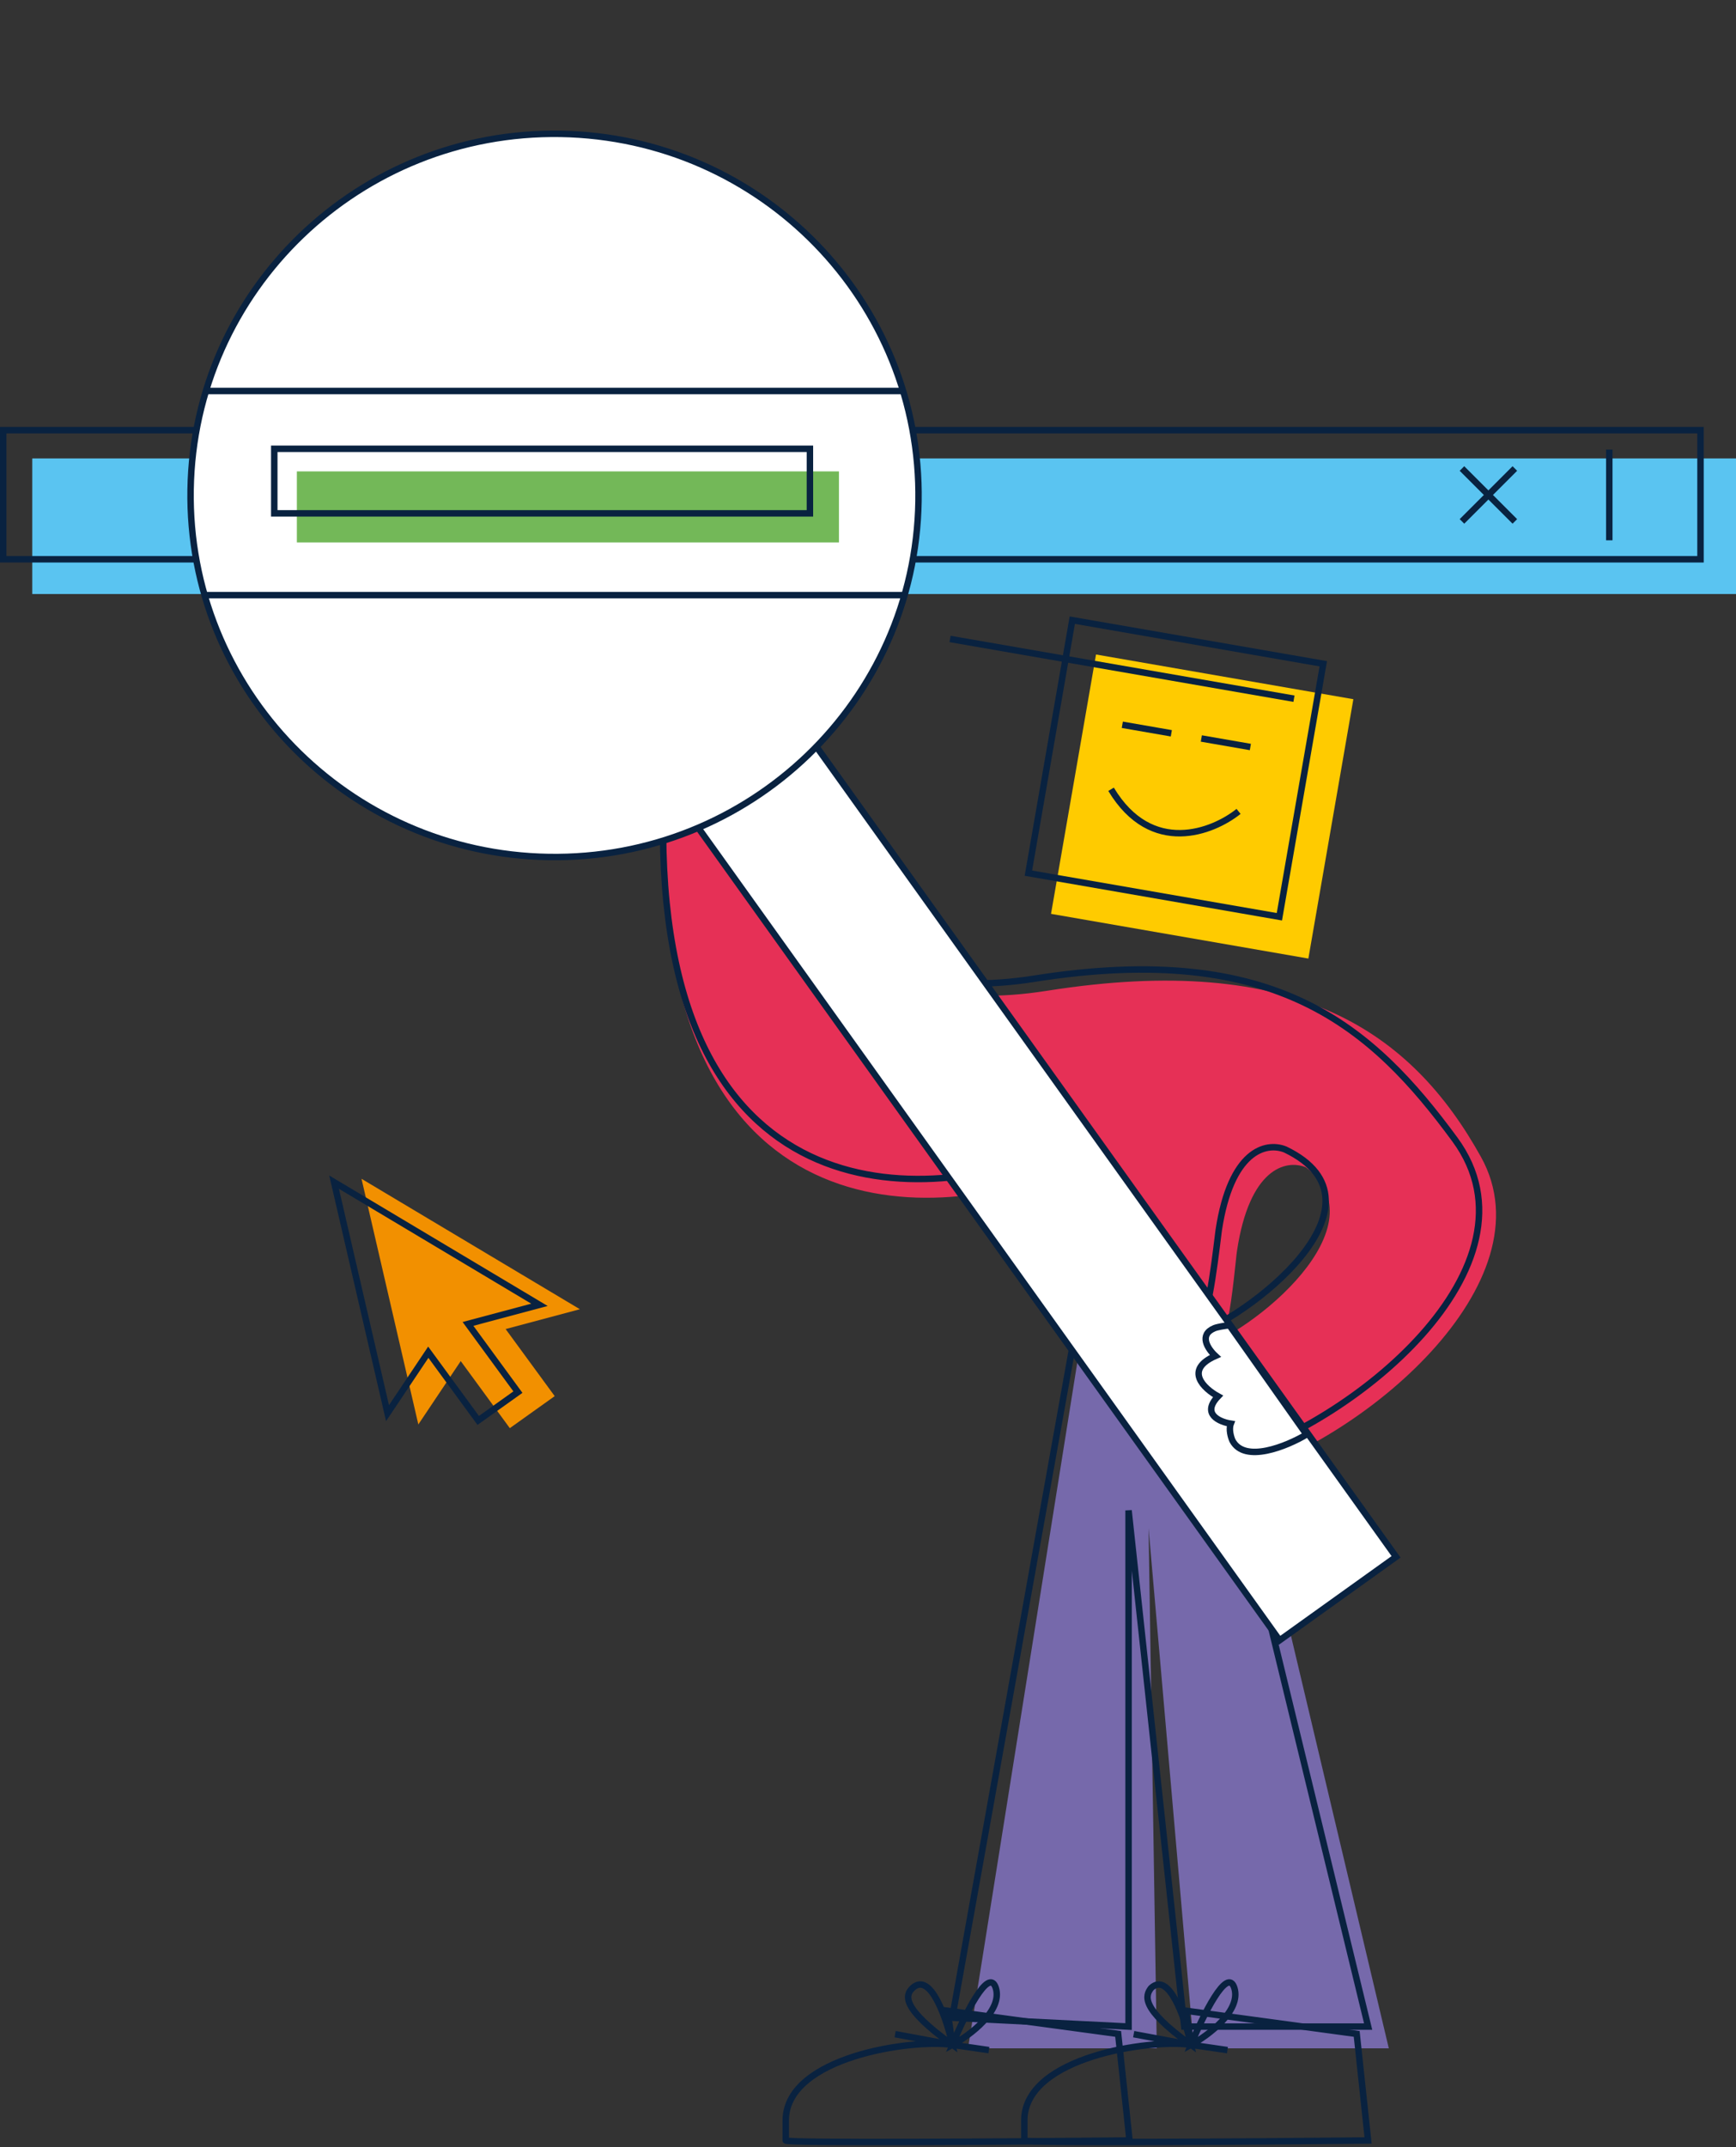
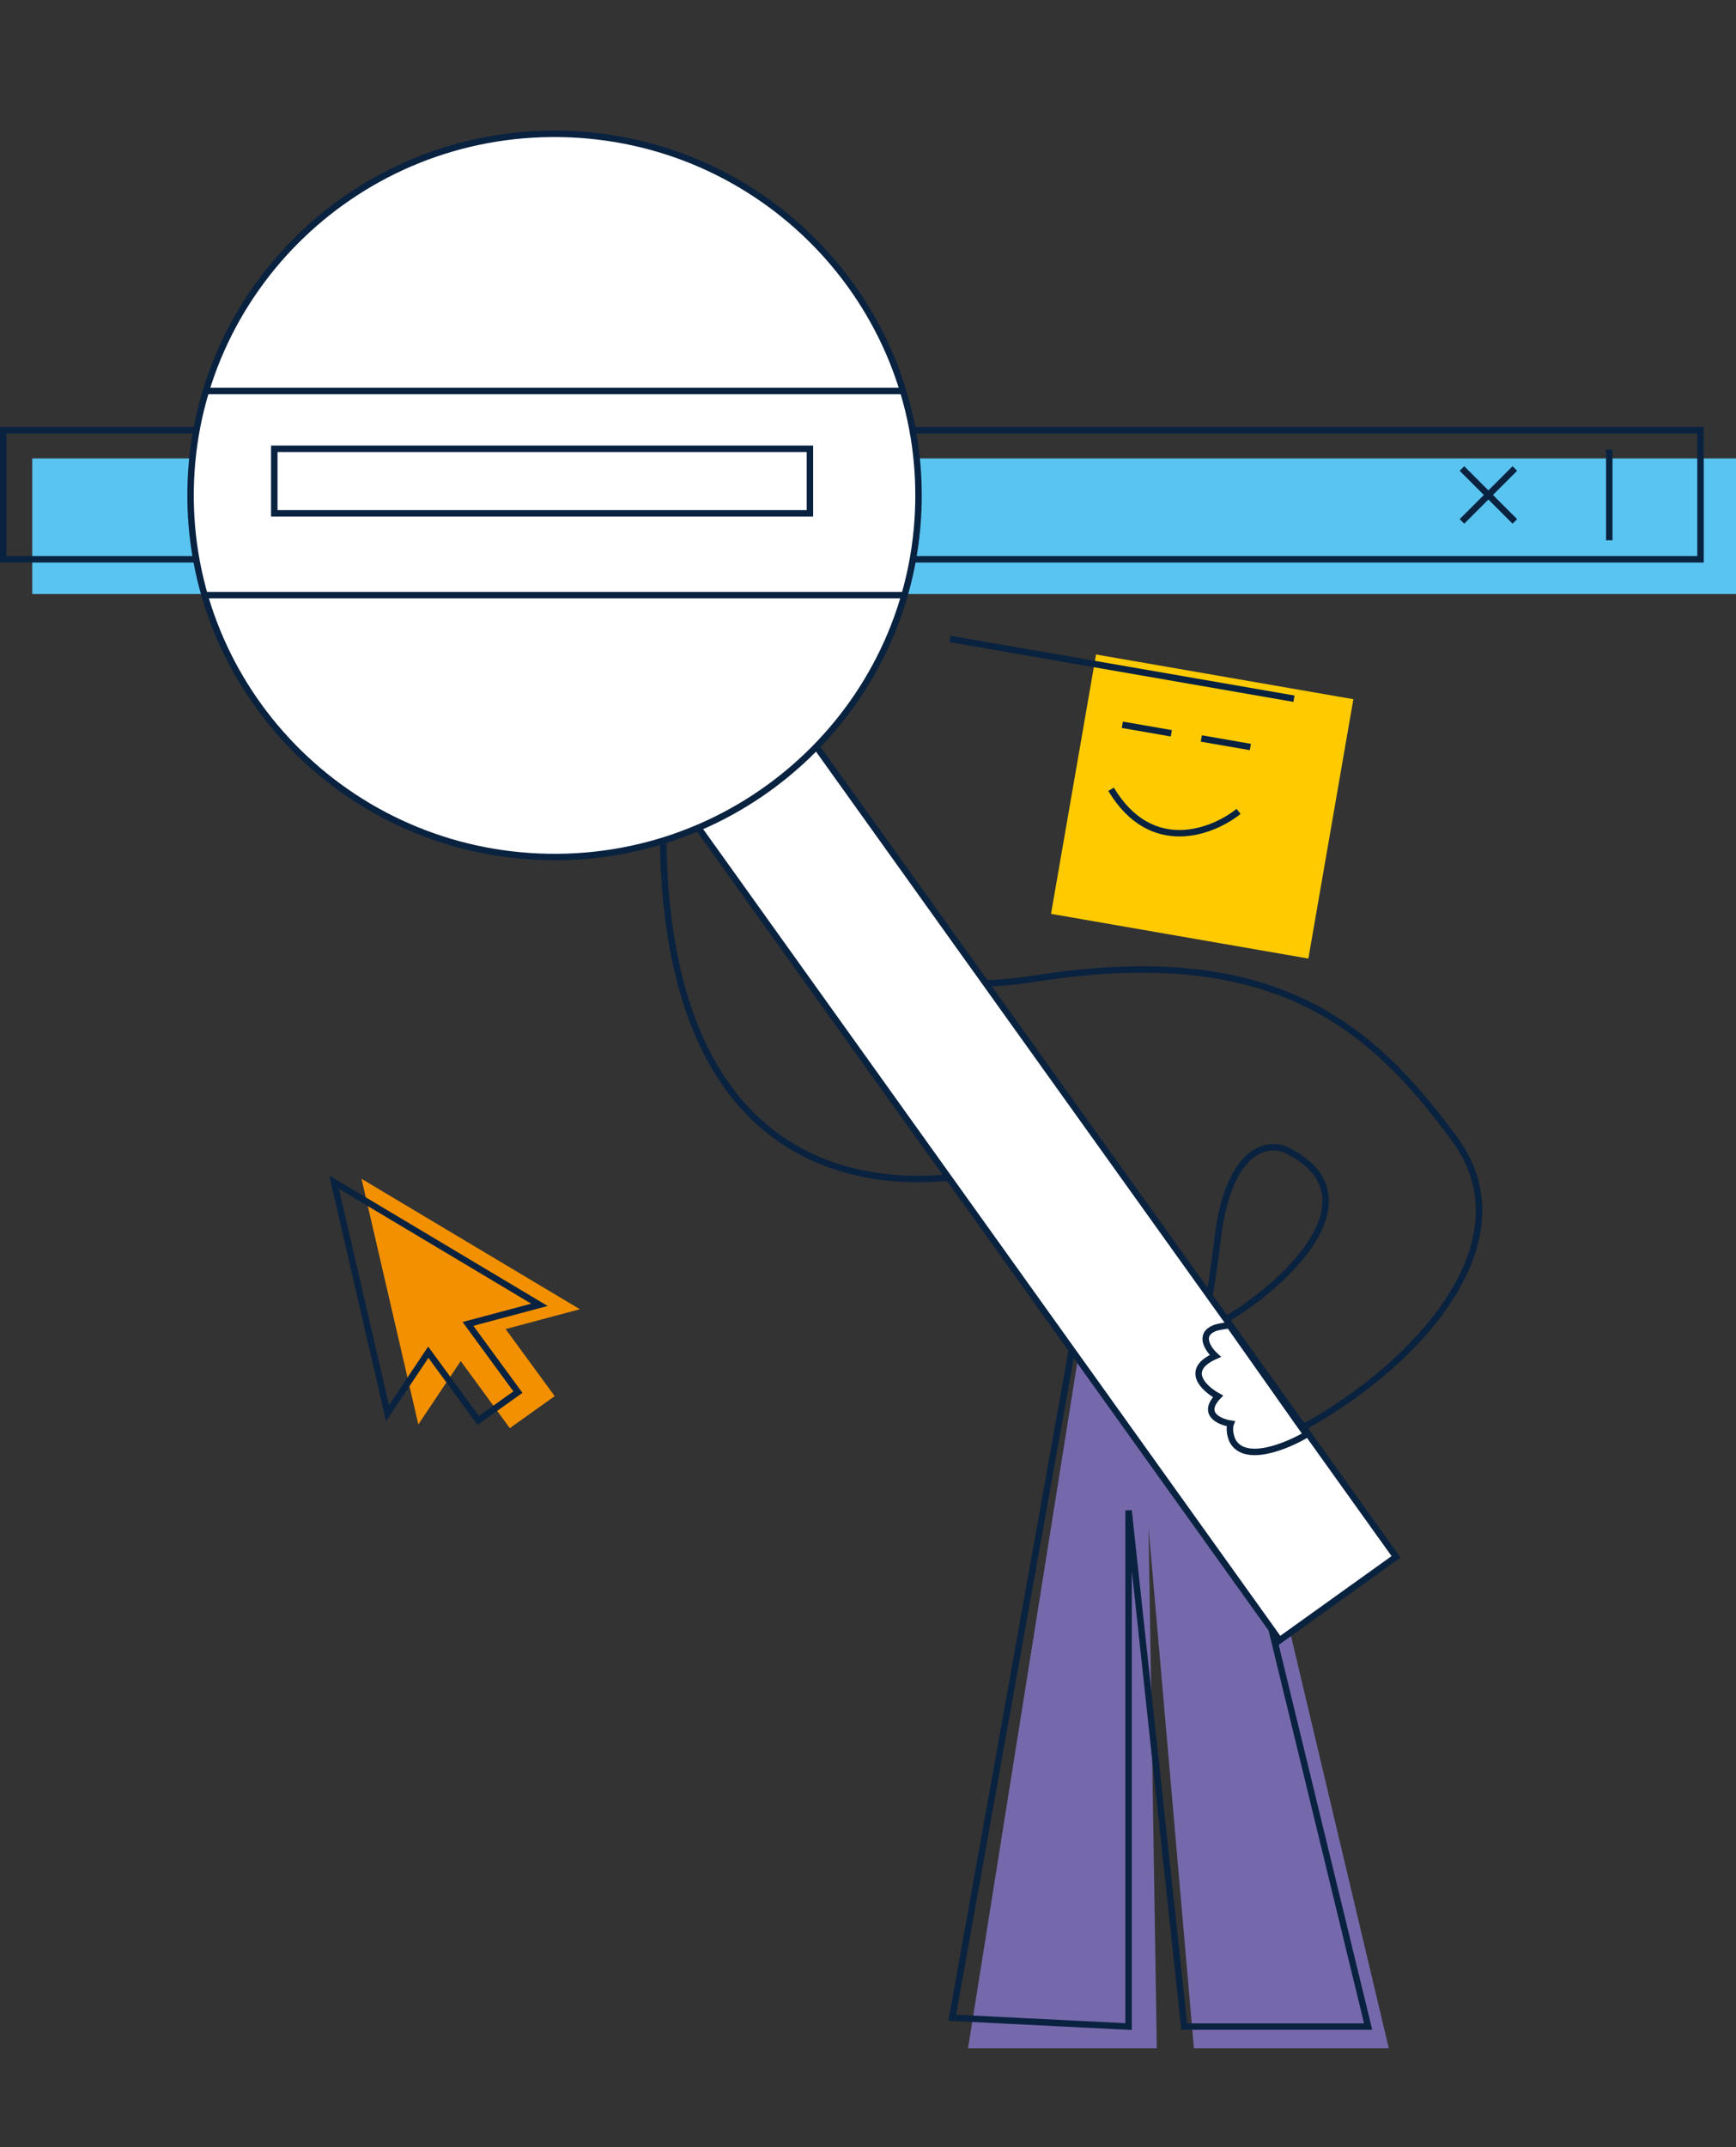
<svg xmlns="http://www.w3.org/2000/svg" width="538" height="665" viewBox="0 0 538 665" fill="none">
  <rect x="0" y="0" width="538" height="665" fill="#333333" stroke="none" />
  <rect x="10" y="141.985" width="528" height="41.995" fill="#5AC4F1" />
  <rect x="1" y="133.227" width="526" height="39.995" stroke="#092240" stroke-width="2" />
  <path d="M377.902 413.172L335.171 413.757L300 634.415H358.5L355.95 473.272L370 634.415H430.403L377.902 413.172Z" fill="#7669AB" />
  <path d="M424 627.673L371.707 412.588H352.39L333.073 413.171L295.109 624.941L349.753 627.673V467.809L367 627.673H424Z" stroke="#092240" stroke-width="2" />
  <rect width="80.965" height="81.55" transform="matrix(-0.985 -0.171 -0.171 0.985 419.416 216.557)" fill="#FFCB00" />
-   <rect x="-1.156" y="0.815" width="78.965" height="79.55" transform="matrix(-0.985 -0.171 -0.171 0.985 409.094 204.58)" stroke="#092240" stroke-width="2" />
  <line y1="-1" x2="108.205" y2="-1" transform="matrix(-0.985 -0.171 -0.171 0.985 400.839 217.386)" stroke="#092240" stroke-width="2" />
  <path d="M383.84 251.306C375.882 257.682 356.838 265.239 344.329 244.458" stroke="#092240" stroke-width="2" />
  <line y1="-1" x2="15.423" y2="-1" transform="matrix(-0.985 -0.171 -0.171 0.985 387.325 232.345)" stroke="#092240" stroke-width="2" />
  <line y1="-1" x2="15.423" y2="-1" transform="matrix(-0.985 -0.171 -0.171 0.985 362.833 228.101)" stroke="#092240" stroke-width="2" />
-   <path d="M324.531 306.856C262.754 316.624 251.647 277.577 253.816 256.832L249.212 256.006L221.672 251.066L205.683 248.197C200.768 382.665 286.924 380.185 330.616 362.137L337.657 409.001L367.082 409.001L370.292 409.001L380.458 409.001C382.022 401.658 383.047 389.288 383.356 387.407C387.187 361.963 398.391 358.994 404.675 361.531C428.508 379.479 389.105 412.498 369.906 418.503L370.876 421.999L380.331 456.084L380.84 457.919C422.262 446.939 480.599 397.256 458.971 358.34C437.344 319.425 401.751 294.646 324.531 306.856Z" fill="#E63056" />
  <path d="M320.735 303.096C260.93 312.552 250.177 274.751 252.277 254.668L247.82 253.868L221.158 249.085L205.679 246.308C200.921 376.487 284.328 374.086 326.627 356.613L333.409 408.352L371.912 408.353C374.5 410.5 377.385 382.898 377.684 381.077C381.393 356.445 392.24 353.571 398.323 356.027C432.928 372.668 386.694 408.473 368.107 414.286L369.046 417.67L378.2 450.667L378.693 452.444C418.794 441.814 479.718 392.185 450.887 352.938C425.37 318.202 395.493 291.275 320.735 303.096Z" stroke="#092240" stroke-width="2" />
-   <path d="M295.166 633.313C293.373 625.264 288.387 610.483 282.791 615.751C280.5 617.908 279.24 621.898 295.166 633.313ZM295.166 633.313C300.547 630.386 310.77 622.776 308.618 615.751C306.466 608.727 298.753 624.532 295.166 633.313ZM295.166 633.313L277.41 630.02M295.166 633.313L306.466 634.959M295.166 633.313C282.432 631.483 244.05 637.05 243.512 656.362C243.512 658.191 243.512 662.069 243.512 662.947C243.512 663.825 314.537 663.313 350.049 662.947L346.524 629.947L293.647 622.771L295.166 633.313Z" stroke="#092240" stroke-width="2" />
-   <path d="M369.093 633.313C367.3 625.264 362.313 610.483 356.718 615.751C355 618 353.166 621.898 369.093 633.313ZM369.093 633.313C374.474 630.386 384.697 622.776 382.545 615.751C380.392 608.727 372.68 624.532 369.093 633.313ZM369.093 633.313L351.337 630.02M369.093 633.313L380.392 634.959M369.093 633.313C356.359 631.483 317.977 637.05 317.439 656.362C317.439 658.191 317.439 662.069 317.439 662.947C317.439 663.825 388.463 663.313 423.976 662.947L420.45 629.947L367.574 622.771L369.093 633.313Z" stroke="#092240" stroke-width="2" />
  <path d="M360.225 448.027C361.041 454.805 372.981 454.484 378.849 453.477L369.58 419.399C368.252 419.062 367.17 418.93 366.295 418.957C361.874 419.096 362.739 423.316 363.974 425.81C354.965 426.251 358.136 432.725 360.847 435.906C355.089 438.631 358.814 442.274 361.397 443.755C360.333 444.935 360.172 447.095 360.225 448.027Z" fill="white" stroke="#092240" stroke-width="2" />
  <rect x="1.395" y="0.232" width="44.41" height="330.896" transform="matrix(0.813 -0.582 0.582 0.813 202.695 239.639)" fill="white" stroke="#092240" stroke-width="2" />
  <path d="M284.646 155.313C283.623 217.152 232.303 266.458 170.004 265.426C107.706 264.394 58.044 213.415 59.067 151.576C60.09 89.737 111.41 40.431 173.709 41.462C236.008 42.495 285.669 93.474 284.646 155.313Z" fill="white" stroke="#092240" stroke-width="2" />
  <path d="M63.218 184.321H279.806" stroke="#092240" stroke-width="2" />
  <path d="M63.218 121.108H279.806" stroke="#092240" stroke-width="2" />
  <path d="M453.073 161.492L469.463 145.104" stroke="#092240" stroke-width="2" />
  <path d="M469.463 161.492L453.073 145.104" stroke="#092240" stroke-width="2" />
  <path d="M498.732 139.25V167.345" stroke="#092240" stroke-width="2" />
  <path d="M381.94 446.174C385.722 453.339 398.819 447.914 404.895 444.306L381 410.456C379.385 410.646 377.279 410.978 376.321 411.38C371.48 413.411 374.232 417.72 376.659 419.96C366.863 424.274 373.126 430.102 377.482 432.477C372.257 437.942 377.934 440.398 381.425 440.942C380.747 442.701 381.485 445.163 381.94 446.174Z" fill="white" stroke="#092240" stroke-width="2" />
-   <rect x="92" y="146" width="168" height="22" fill="#73B858" />
  <rect x="85" y="139" width="166" height="20" stroke="#092240" stroke-width="2" />
  <path d="M179.711 405.494L112.037 365.098L129.645 441.181L142.786 421.554L157.995 442.328L171.908 432.411L156.698 411.637L179.711 405.494Z" fill="#F29000" />
  <path d="M120.094 437.686L103.535 366.138L167.184 404.132L146.41 409.677L145.039 410.043L145.888 411.204L160.506 431.169L148.203 439.938L133.596 419.987L132.732 418.808L131.941 419.99L120.094 437.686Z" stroke="#092240" stroke-width="2" />
</svg>